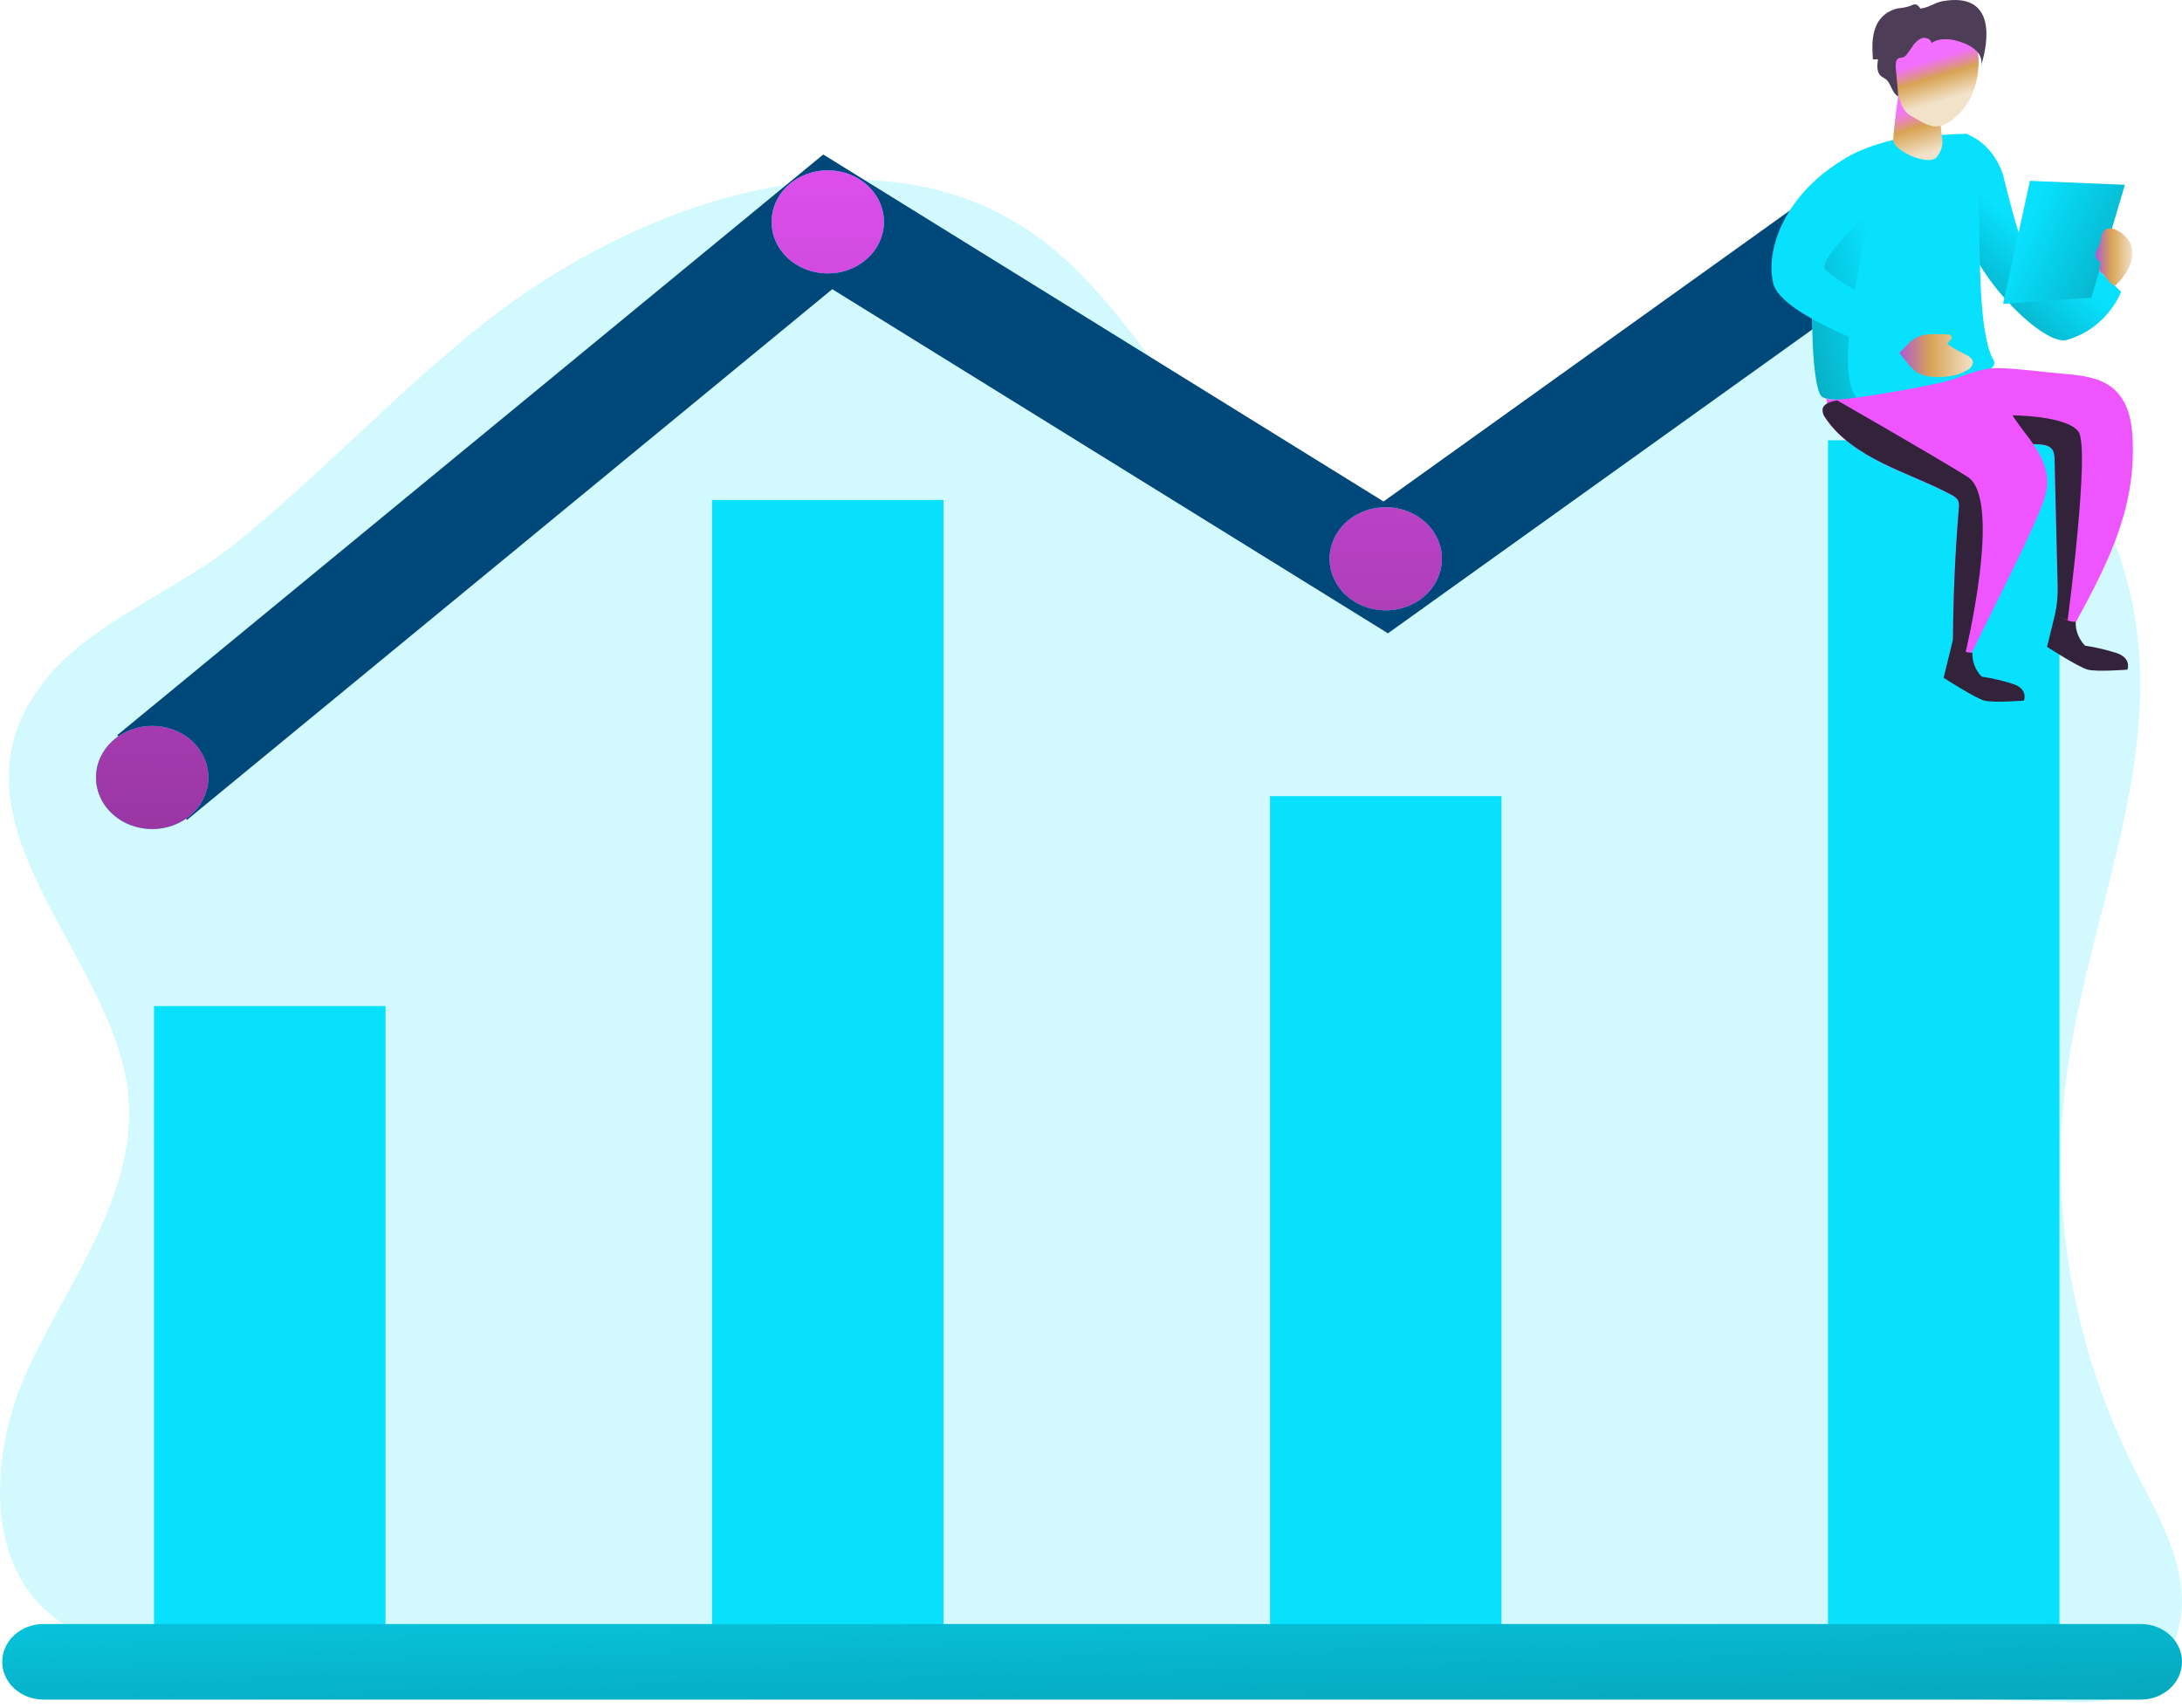
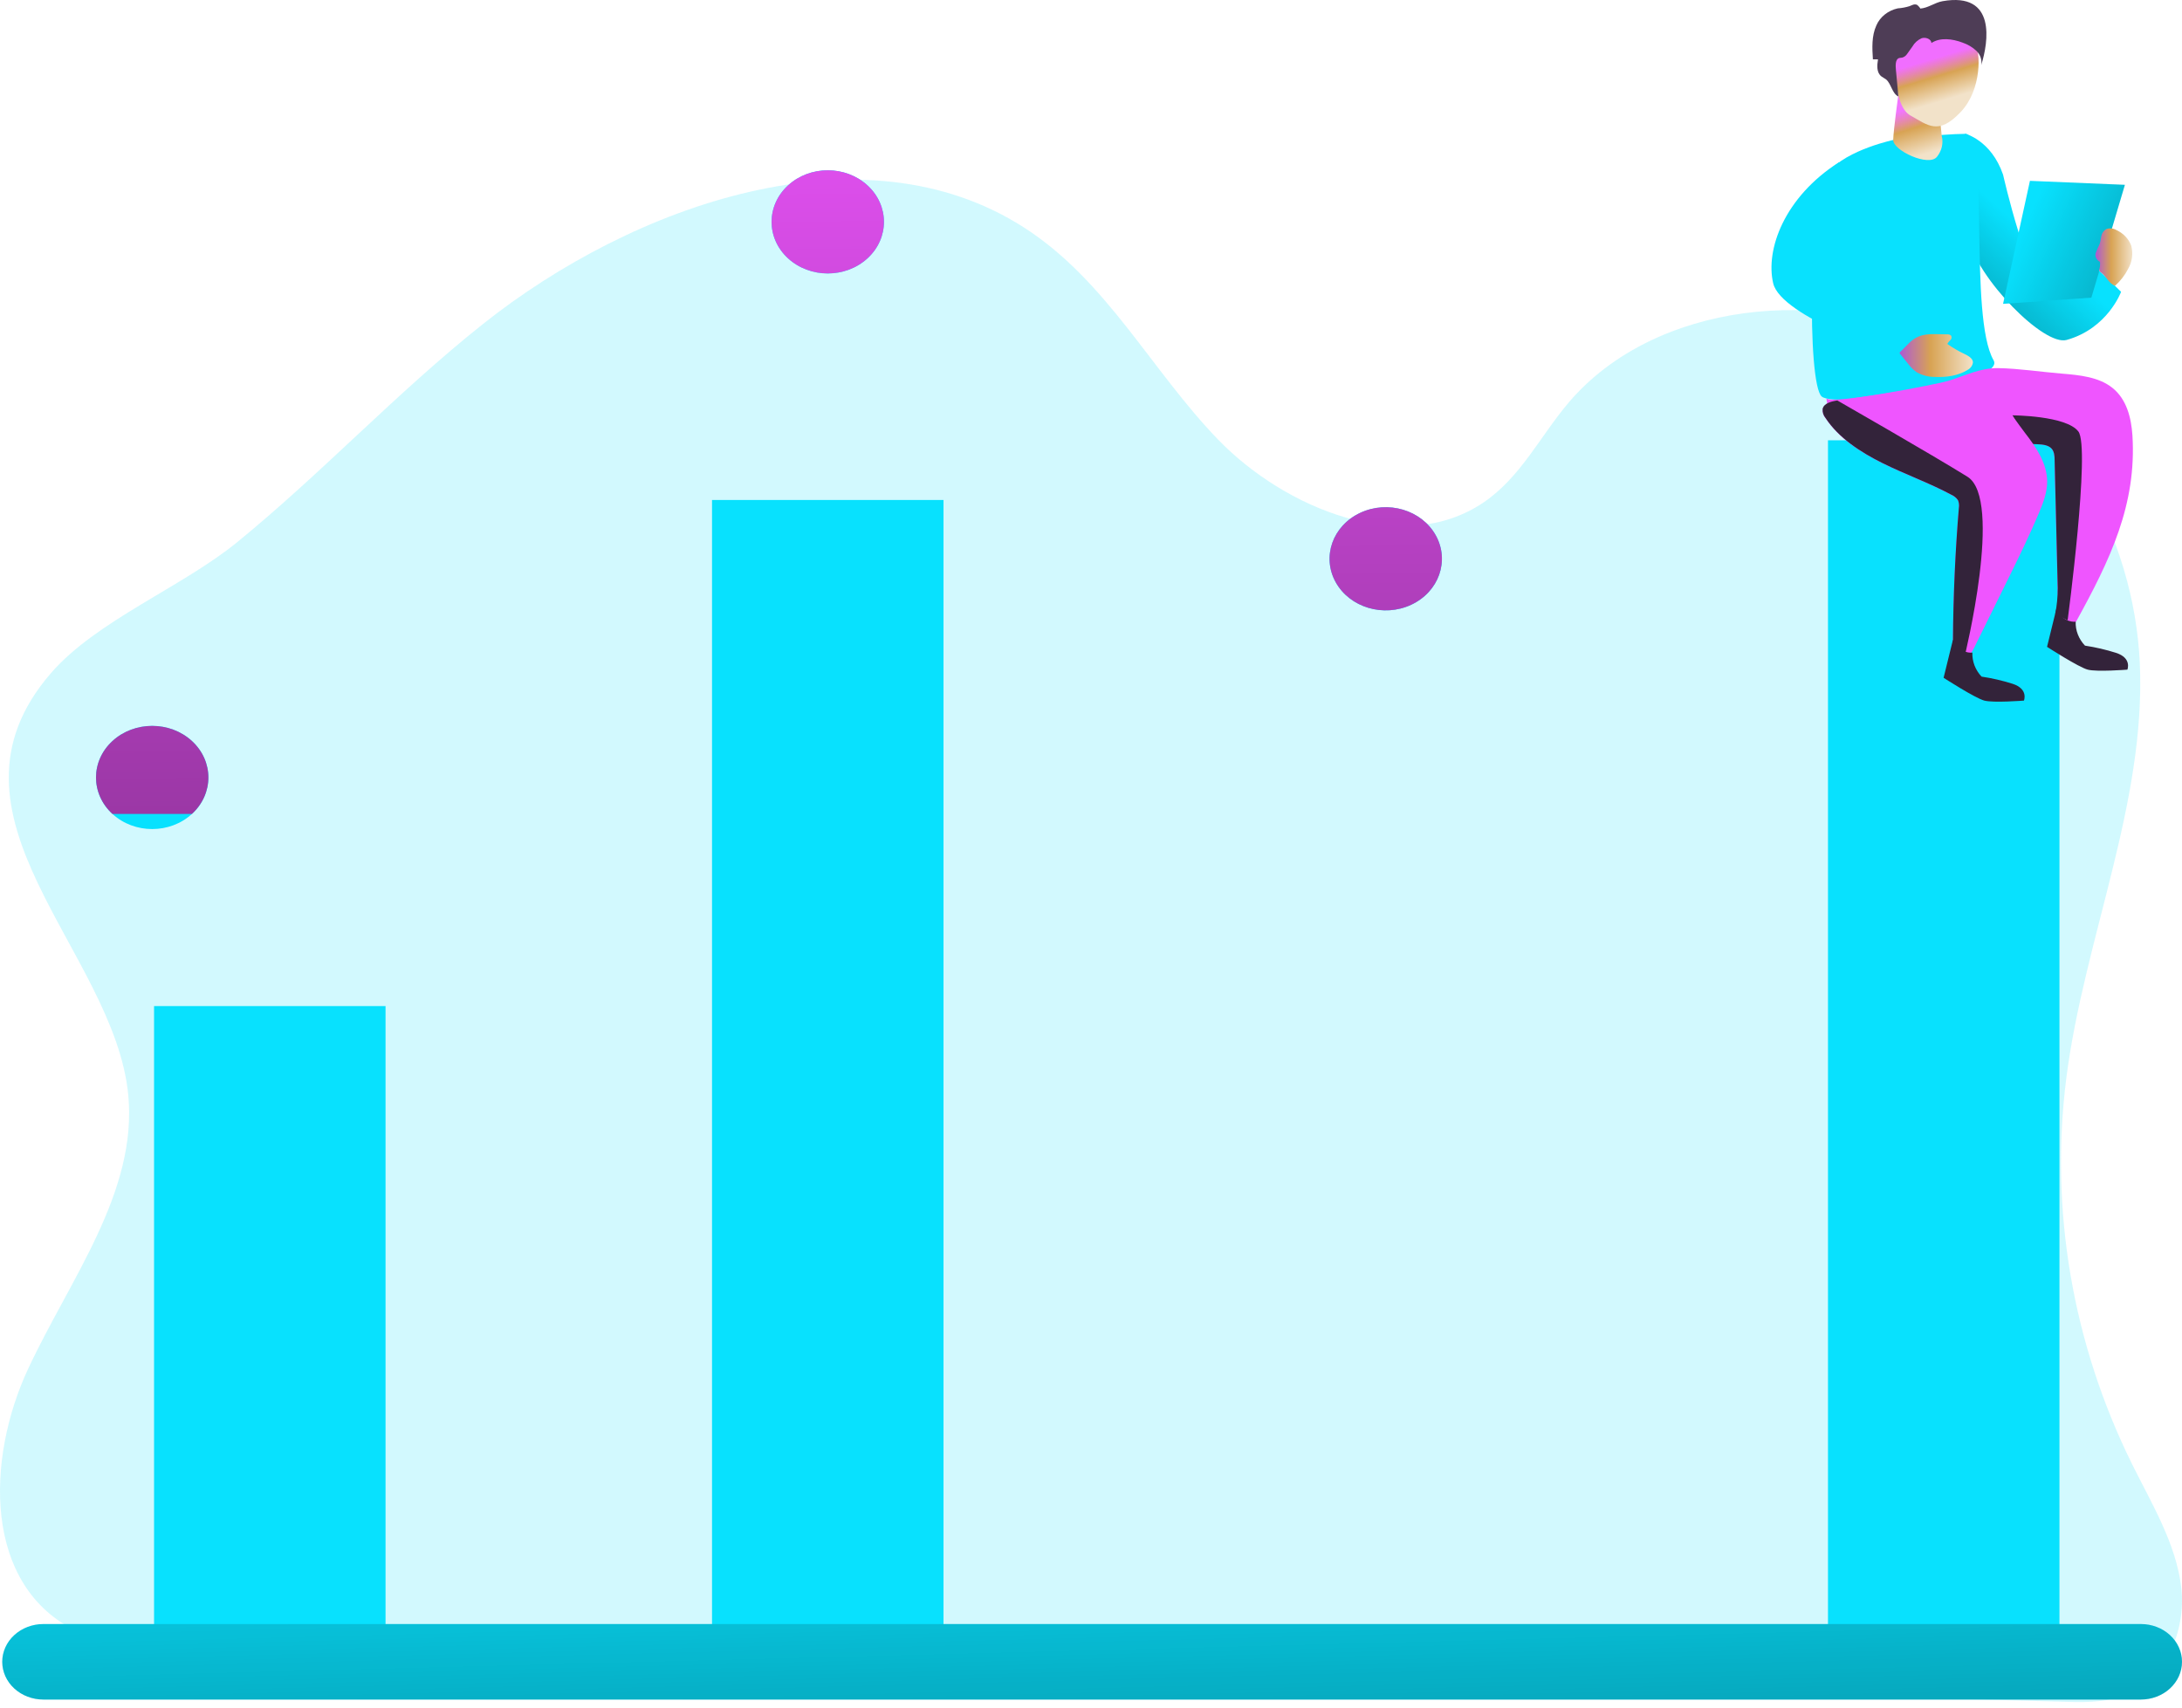
<svg xmlns="http://www.w3.org/2000/svg" width="198" height="155" viewBox="0 0 198 155" fill="none">
  <path opacity="0.18" d="M43.832 29.398C57.454 18.574 78.275 11.161 92.999 20.696C100.461 25.527 104.471 33.613 110.529 39.886C116.588 46.158 127.31 50.583 134.645 45.578C138.026 43.275 139.785 39.523 142.385 36.483C150.123 27.426 165.546 25.755 176.454 31.416C187.362 37.078 193.643 48.697 194.173 60.196C194.736 72.911 189.137 85.143 187.509 97.781C185.985 109.754 188.045 121.883 193.468 132.861C195.275 136.502 197.478 140.107 197.932 144.076C198.386 148.045 196.498 152.615 192.395 153.971C190.729 154.517 188.912 154.489 187.145 154.426L17.256 149.756C13.751 149.66 10.11 149.531 7.002 148.043C-1.559 143.936 -1.26 132.406 2.536 124.252C6.331 116.099 12.494 108.181 11.637 99.347C10.364 86.232 -6.648 74.032 4.652 61.05C8.755 56.33 16.524 53.274 21.503 49.217C29.249 42.898 35.995 35.626 43.832 29.398Z" fill="#08E1FE" />
  <path d="M181.764 15.85C181.764 15.85 184.049 25.962 185.991 26.736C187.932 27.509 190.063 24.332 190.218 24.36C190.373 24.389 192.472 26.482 192.472 26.482C192.472 26.482 191.26 29.805 187.532 30.847C185.464 31.424 179.439 25.284 178.599 21.586C177.902 18.475 177.806 15.275 178.318 12.134C178.318 12.134 180.679 12.703 181.764 15.85Z" fill="#08E1FE" />
  <path d="M181.764 15.85C181.764 15.85 184.049 25.962 185.991 26.736C187.932 27.509 190.063 24.332 190.218 24.36C190.373 24.389 192.472 26.482 192.472 26.482C192.472 26.482 191.26 29.805 187.532 30.847C185.464 31.424 179.439 25.284 178.599 21.586C177.902 18.475 177.806 15.275 178.318 12.134C178.318 12.134 180.679 12.703 181.764 15.85Z" fill="url(#paint0_linear_403_2084)" />
-   <path d="M166.935 21.992L125.746 51.489L75.114 20.132L13.81 70.552" stroke="#004879" stroke-width="9.96" stroke-miterlimit="10" />
  <path d="M34.985 91.297H13.98V150.802H34.985V91.297Z" fill="#08E1FE" />
-   <path d="M136.249 72.247H115.244V150.802H136.249V72.247Z" fill="#08E1FE" />
  <path d="M85.616 45.371H64.611V150.801H85.616V45.371Z" fill="#08E1FE" />
  <path d="M186.88 39.955H165.875V150.798H186.88V39.955Z" fill="#08E1FE" />
  <path d="M17.415 73.863C19.406 72.035 19.406 69.071 17.415 67.243C15.424 65.415 12.197 65.415 10.206 67.243C8.215 69.071 8.215 72.035 10.206 73.863C12.197 75.691 15.424 75.691 17.415 73.863Z" fill="#08E1FE" />
  <path d="M78.718 23.443C80.709 21.615 80.709 18.651 78.718 16.823C76.727 14.995 73.5 14.995 71.509 16.823C69.518 18.651 69.518 21.615 71.509 23.443C73.5 25.271 76.727 25.271 78.718 23.443Z" fill="#08E1FE" />
  <path d="M128.06 54.878C130.569 53.704 131.565 50.885 130.287 48.582C129.008 46.279 125.938 45.363 123.43 46.537C120.922 47.711 119.925 50.53 121.204 52.834C122.482 55.137 125.552 56.052 128.06 54.878Z" fill="#08E1FE" />
-   <path d="M17.415 73.863C19.406 72.035 19.406 69.071 17.415 67.243C15.424 65.415 12.197 65.415 10.206 67.243C8.215 69.071 8.215 72.035 10.206 73.863C12.197 75.691 15.424 75.691 17.415 73.863Z" fill="url(#paint1_linear_403_2084)" />
+   <path d="M17.415 73.863C19.406 72.035 19.406 69.071 17.415 67.243C15.424 65.415 12.197 65.415 10.206 67.243C8.215 69.071 8.215 72.035 10.206 73.863Z" fill="url(#paint1_linear_403_2084)" />
  <path d="M78.718 23.443C80.709 21.615 80.709 18.651 78.718 16.823C76.727 14.995 73.5 14.995 71.509 16.823C69.518 18.651 69.518 21.615 71.509 23.443C73.5 25.271 76.727 25.271 78.718 23.443Z" fill="url(#paint2_linear_403_2084)" />
  <path d="M128.06 54.878C130.569 53.704 131.565 50.885 130.287 48.582C129.008 46.279 125.938 45.363 123.43 46.537C120.922 47.711 119.925 50.53 121.204 52.834C122.482 55.137 125.552 56.052 128.06 54.878Z" fill="url(#paint3_linear_403_2084)" />
  <path d="M194.269 154.227H3.934C2.945 154.227 1.996 153.866 1.296 153.224C0.596 152.581 0.203 151.71 0.203 150.801C0.203 149.892 0.596 149.021 1.296 148.378C1.996 147.736 2.945 147.375 3.934 147.375H194.269C195.259 147.375 196.208 147.736 196.907 148.378C197.607 149.021 198 149.892 198 150.801C198 151.71 197.607 152.581 196.907 153.224C196.208 153.866 195.259 154.227 194.269 154.227Z" fill="#08E1FE" />
  <path d="M194.269 154.227H3.934C2.945 154.227 1.996 153.866 1.296 153.224C0.596 152.581 0.203 151.71 0.203 150.801C0.203 149.892 0.596 149.021 1.296 148.378C1.996 147.736 2.945 147.375 3.934 147.375H194.269C195.259 147.375 196.208 147.736 196.907 148.378C197.607 149.021 198 149.892 198 150.801C198 151.71 197.607 152.581 196.907 153.224C196.208 153.866 195.259 154.227 194.269 154.227Z" fill="url(#paint4_linear_403_2084)" />
  <path d="M171.969 12.662C171.969 12.662 167.61 13.544 165.877 15.643C164.144 17.742 163.949 34.851 165.313 35.987C166.677 37.123 182.113 34.799 180.904 32.695C178.611 28.705 180.575 12.124 178.326 12.145C176.077 12.165 171.969 12.662 171.969 12.662Z" fill="#08E1FE" />
-   <path d="M169.906 18.92C169.906 18.92 166.097 33.449 168.469 36.081C168.469 36.081 166.161 36.655 165.31 35.977C164.459 35.3 163.927 26.662 165.381 22.781C166.835 18.899 169.906 18.92 169.906 18.92Z" fill="url(#paint5_linear_403_2084)" />
  <path d="M172.258 8.609C172.258 8.609 171.827 11.735 171.793 12.693C171.759 13.65 175.028 15.172 175.766 14.227C175.983 13.958 176.133 13.648 176.208 13.321C176.282 12.993 176.279 12.654 176.198 12.328L175.981 10.258L172.258 8.609Z" fill="url(#paint6_linear_403_2084)" />
  <path d="M172.007 5.214C172.007 5.214 171.725 9.569 173.351 10.477C174.977 11.386 175.887 12.289 177.896 10.187C179.906 8.086 179.686 4.598 179.246 4.088C178.807 3.579 173.391 0.533 172.007 5.214Z" fill="url(#paint7_linear_403_2084)" />
  <path d="M170.264 2.311C169.827 3.271 169.886 4.35 169.951 5.388H170.413C170.323 5.937 170.272 6.591 170.732 6.941C170.859 7.039 171.014 7.104 171.138 7.199C171.608 7.575 171.701 8.514 172.265 8.752C172.194 7.976 172.121 7.199 172.048 6.423C172.011 6.027 171.943 5.357 172.363 5.259C172.459 5.238 172.563 5.243 172.645 5.217C172.817 5.157 172.961 5.045 173.054 4.899C173.217 4.674 173.378 4.449 173.538 4.221C173.721 3.896 174.011 3.633 174.367 3.471C174.736 3.344 175.254 3.543 175.26 3.905C176.055 3.372 177.173 3.522 178.078 3.864C178.557 4.025 178.99 4.282 179.346 4.617C179.523 4.787 179.654 4.992 179.729 5.217C179.804 5.441 179.822 5.679 179.78 5.911C180.437 3.825 181.172 -0.755 176.275 0.107C175.559 0.233 174.959 0.733 174.232 0.779C174.319 0.779 174.003 0.459 173.95 0.435C173.699 0.337 173.499 0.472 173.276 0.559C172.93 0.666 172.57 0.733 172.206 0.759C171.77 0.855 171.366 1.047 171.028 1.317C170.69 1.587 170.428 1.928 170.264 2.311Z" fill="#4E3D56" />
  <path d="M166.862 14.731C166.862 14.731 170.503 15.676 169.905 18.918C169.905 18.918 165.092 23.434 165.566 24.352C166.039 25.271 174.775 30.068 174.775 30.068L171.991 32.172C171.991 32.172 161.615 28.762 160.902 25.703C160.189 22.644 161.911 17.901 166.862 14.731Z" fill="#08E1FE" />
  <path d="M192.818 16.772L189.775 27.009L181.764 27.573L184.201 16.41L192.818 16.772Z" fill="#08E1FE" />
  <path d="M192.818 16.772L189.775 27.009L181.764 27.573L184.201 16.41L192.818 16.772Z" fill="url(#paint8_linear_403_2084)" />
  <path d="M190.504 24.409C190.488 24.464 190.488 24.522 190.504 24.577C190.542 24.646 190.601 24.703 190.673 24.743C191.152 25.089 191.355 25.752 191.932 25.928C192.423 25.487 192.823 24.969 193.113 24.398C193.484 23.753 193.584 23.006 193.395 22.297C193.172 21.69 192.7 21.186 192.079 20.892C191.945 20.809 191.792 20.756 191.631 20.736C191.471 20.715 191.308 20.729 191.155 20.776C191.033 20.841 190.928 20.93 190.848 21.036C190.767 21.143 190.713 21.264 190.69 21.392C190.622 21.65 190.611 21.909 190.523 22.152C190.382 22.427 190.26 22.71 190.157 22.999C190.133 23.111 190.139 23.228 190.175 23.338C190.212 23.448 190.277 23.549 190.366 23.63C190.467 23.728 190.512 23.687 190.56 23.811C190.576 24.012 190.557 24.213 190.504 24.409Z" fill="url(#paint9_linear_403_2084)" />
  <path d="M176.665 30.342C176.733 30.334 176.803 30.339 176.869 30.358C176.935 30.378 176.995 30.41 177.045 30.454C177.083 30.519 177.097 30.593 177.086 30.666C177.075 30.739 177.039 30.807 176.983 30.86C176.872 30.964 176.777 31.081 176.702 31.209C177.172 31.546 177.676 31.842 178.206 32.094C178.575 32.273 179.012 32.498 179.029 32.87C179.015 33.019 178.961 33.161 178.872 33.285C178.783 33.41 178.662 33.512 178.519 33.582C177.674 34.099 176.628 34.247 175.62 34.206C175.017 34.215 174.423 34.064 173.912 33.771C173.603 33.546 173.335 33.278 173.117 32.977L172.424 32.117C172.41 32.108 172.399 32.095 172.391 32.08C172.383 32.066 172.379 32.05 172.379 32.033C172.379 32.017 172.383 32.001 172.391 31.986C172.399 31.972 172.41 31.959 172.424 31.949L173.25 31.116C174.227 30.14 175.301 30.329 176.665 30.342Z" fill="url(#paint10_linear_403_2084)" />
  <path d="M188.388 56.413C187.647 56.987 187.018 56.198 186.897 55.553C186.774 54.834 186.713 54.106 186.714 53.377C186.618 49.501 186.524 45.625 186.432 41.749C186.432 41.379 186.401 40.972 186.15 40.698C185.84 40.372 185.305 40.328 184.851 40.31L184.062 40.276L172.45 39.772C171.013 39.709 169.536 39.64 168.223 39.099C166.91 38.558 165.78 37.435 165.74 36.113C165.763 36.83 175.885 34.842 176.747 34.576C178.348 34.087 179.672 33.378 181.332 33.406C183.231 33.44 185.189 33.75 187.08 33.903C188.701 34.035 190.439 34.208 191.668 35.184C192.984 36.219 193.395 37.924 193.502 39.513C193.894 45.796 191.482 50.797 188.388 56.413Z" fill="#EF55FF" />
  <path d="M187.622 56.292L186.495 55.72C186.648 54.947 186.724 54.163 186.723 53.378C186.627 49.502 186.533 45.626 186.441 41.749C186.441 41.379 186.41 40.973 186.159 40.699C185.849 40.373 185.314 40.329 184.86 40.311L184.071 40.277L182.617 37.69C182.617 37.69 187.489 37.705 188.597 39.157C189.704 40.608 187.622 56.292 187.622 56.292Z" fill="#33233A" />
  <path d="M185.765 43.712C185.765 44.685 185.407 45.63 185.024 46.538C184.179 48.544 183.226 50.497 182.263 52.451C181.22 54.559 180.178 56.67 179.138 58.783C178.954 59.153 178.704 59.575 178.264 59.634C177.748 59.701 177.441 59.269 177.303 58.762C177.241 58.536 177.212 58.304 177.216 58.071C177.244 54.081 177.422 50.094 177.751 46.111C177.791 45.876 177.766 45.636 177.678 45.413C177.527 45.187 177.306 45.007 177.044 44.895C175.046 43.824 172.879 43.058 170.845 42.049C168.81 41.039 166.854 39.756 165.654 37.945C165.456 37.707 165.363 37.409 165.395 37.111C165.51 36.609 166.175 36.434 166.725 36.353L178.058 34.684C180.594 34.309 182.494 37.665 183.759 39.29C184.785 40.607 185.765 42.072 185.765 43.712Z" fill="#EF55FF" />
  <path d="M177.213 58.059L176.367 61.506C176.367 61.506 179.23 63.356 180.061 63.576C180.893 63.796 183.657 63.576 183.657 63.576C183.657 63.576 184.091 62.523 182.629 62.052C181.711 61.761 180.769 61.542 179.811 61.4C179.244 60.795 178.948 60.017 178.979 59.221C178.979 59.221 177.872 59.404 177.213 58.059ZM186.599 55.254L185.754 58.698C185.754 58.698 188.617 60.551 189.448 60.768C190.279 60.986 193.044 60.768 193.044 60.768C193.044 60.768 193.478 59.715 192.015 59.244C191.098 58.953 190.155 58.734 189.197 58.589C188.625 57.988 188.323 57.211 188.352 56.413C188.352 56.413 187.258 56.599 186.599 55.254Z" fill="#33233A" />
  <path d="M178.264 59.621L177.303 58.749C177.241 58.523 177.212 58.291 177.216 58.058C177.244 54.068 177.422 50.081 177.751 46.098C177.791 45.863 177.766 45.623 177.678 45.399C177.527 45.173 177.306 44.993 177.044 44.882C175.046 43.81 172.879 43.044 170.845 42.035C168.81 41.026 166.854 39.743 165.654 37.931C165.456 37.694 165.363 37.396 165.395 37.098C165.51 36.596 166.175 36.42 166.725 36.34C166.725 36.34 175.263 41.23 178.532 43.262C181.801 45.293 178.264 59.621 178.264 59.621Z" fill="#33233A" />
  <defs>
    <linearGradient id="paint0_linear_403_2084" x1="183.931" y1="21.131" x2="161.013" y2="46.226" gradientUnits="userSpaceOnUse">
      <stop stop-opacity="0" />
      <stop offset="1" />
    </linearGradient>
    <linearGradient id="paint1_linear_403_2084" x1="12.944" y1="-0.486" x2="15.127" y2="211.612" gradientUnits="userSpaceOnUse">
      <stop stop-color="#EF55FF" />
      <stop offset="1" />
    </linearGradient>
    <linearGradient id="paint2_linear_403_2084" x1="74.854" y1="-1.124" x2="77.035" y2="210.977" gradientUnits="userSpaceOnUse">
      <stop stop-color="#EF55FF" />
      <stop offset="1" />
    </linearGradient>
    <linearGradient id="paint3_linear_403_2084" x1="125.102" y1="-1.641" x2="127.286" y2="210.457" gradientUnits="userSpaceOnUse">
      <stop stop-color="#EF55FF" />
      <stop offset="1" />
    </linearGradient>
    <linearGradient id="paint4_linear_403_2084" x1="98.508" y1="131.572" x2="101.037" y2="229.184" gradientUnits="userSpaceOnUse">
      <stop stop-opacity="0" />
      <stop offset="1" />
    </linearGradient>
    <linearGradient id="paint5_linear_403_2084" x1="171.25" y1="27.004" x2="134.249" y2="36.915" gradientUnits="userSpaceOnUse">
      <stop stop-opacity="0" />
      <stop offset="1" />
    </linearGradient>
    <linearGradient id="paint6_linear_403_2084" x1="173.253" y1="9.826" x2="174.572" y2="14.022" gradientUnits="userSpaceOnUse">
      <stop stop-color="#EF55FF" stop-opacity="0.81" />
      <stop offset="0.42" stop-color="#D8A353" />
      <stop offset="1" stop-color="#F2E2C9" />
    </linearGradient>
    <linearGradient id="paint7_linear_403_2084" x1="175.386" y1="5.33" x2="176.515" y2="9.065" gradientUnits="userSpaceOnUse">
      <stop stop-color="#EF55FF" stop-opacity="0.85" />
      <stop offset="0.42" stop-color="#D8A353" />
      <stop offset="1" stop-color="#F2E2C9" />
    </linearGradient>
    <linearGradient id="paint8_linear_403_2084" x1="183.598" y1="20.762" x2="224.55" y2="39.305" gradientUnits="userSpaceOnUse">
      <stop stop-opacity="0" />
      <stop offset="1" />
    </linearGradient>
    <linearGradient id="paint9_linear_403_2084" x1="190.163" y1="23.322" x2="193.516" y2="23.322" gradientUnits="userSpaceOnUse">
      <stop stop-color="#AD59D4" />
      <stop offset="0.42" stop-color="#D8A353" />
      <stop offset="1" stop-color="#F2E2C9" />
    </linearGradient>
    <linearGradient id="paint10_linear_403_2084" x1="172.373" y1="32.273" x2="179.024" y2="32.273" gradientUnits="userSpaceOnUse">
      <stop stop-color="#AD59D4" />
      <stop offset="0.42" stop-color="#D8A353" />
      <stop offset="1" stop-color="#F2E2C9" />
    </linearGradient>
  </defs>
</svg>